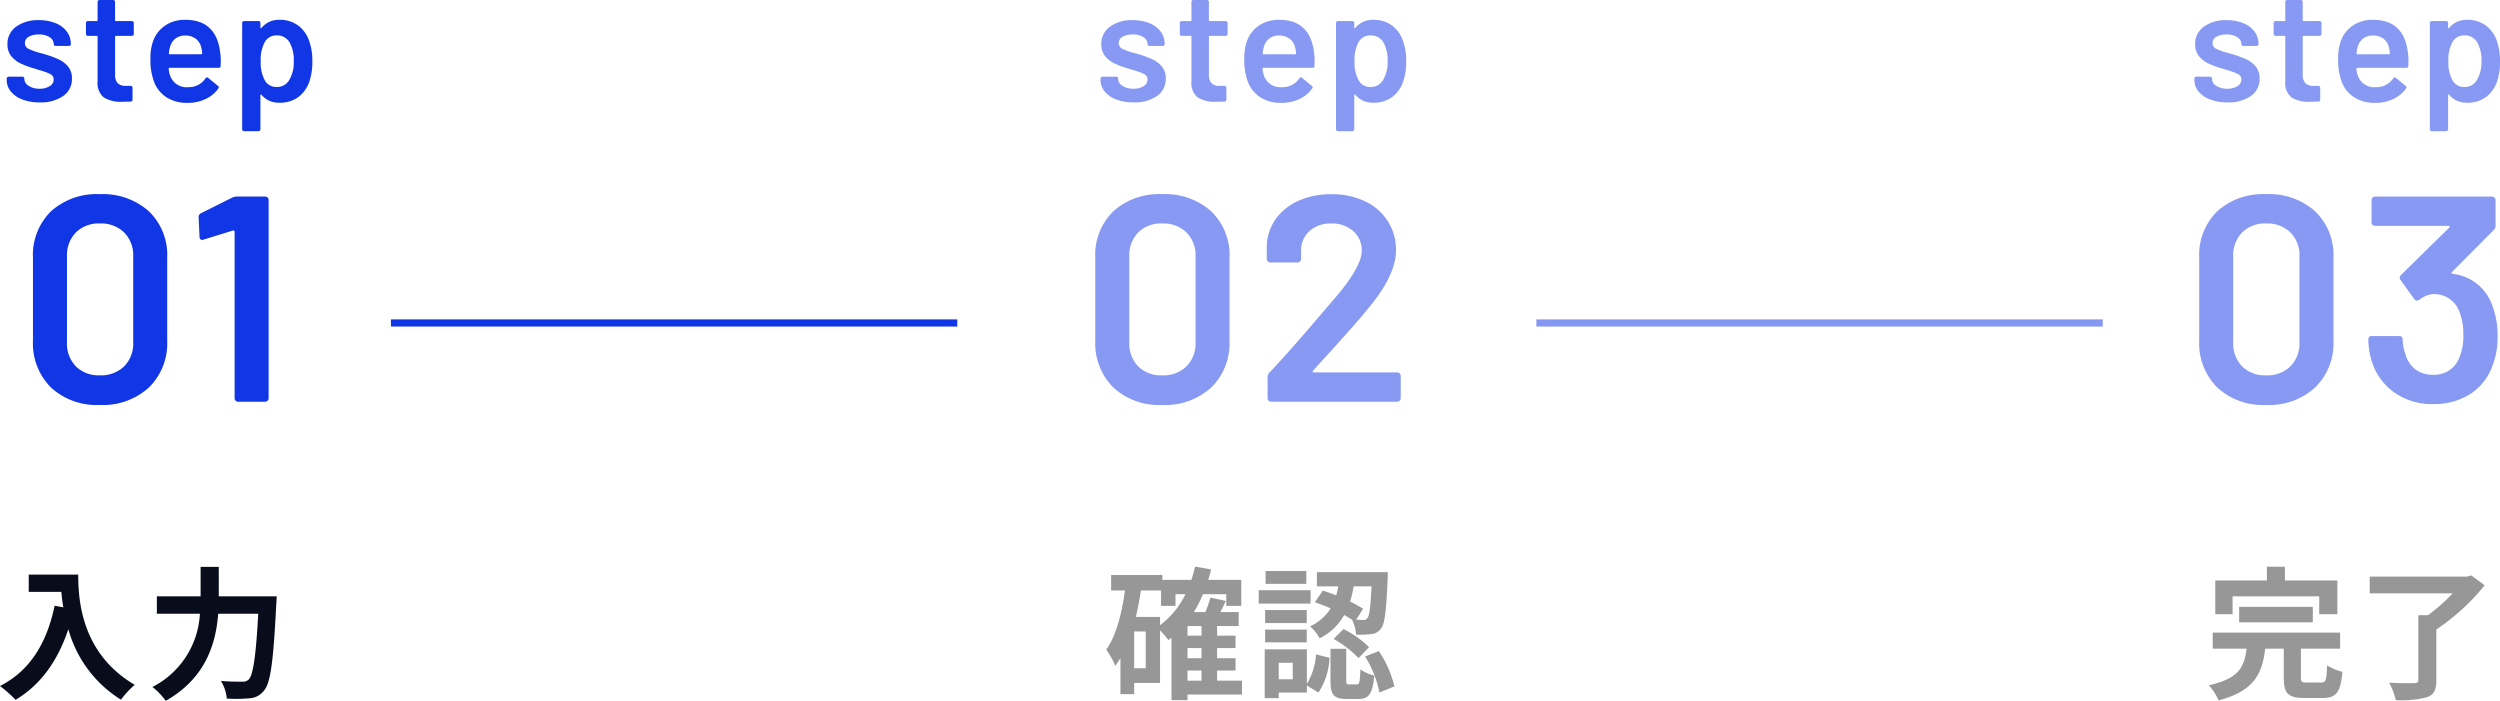
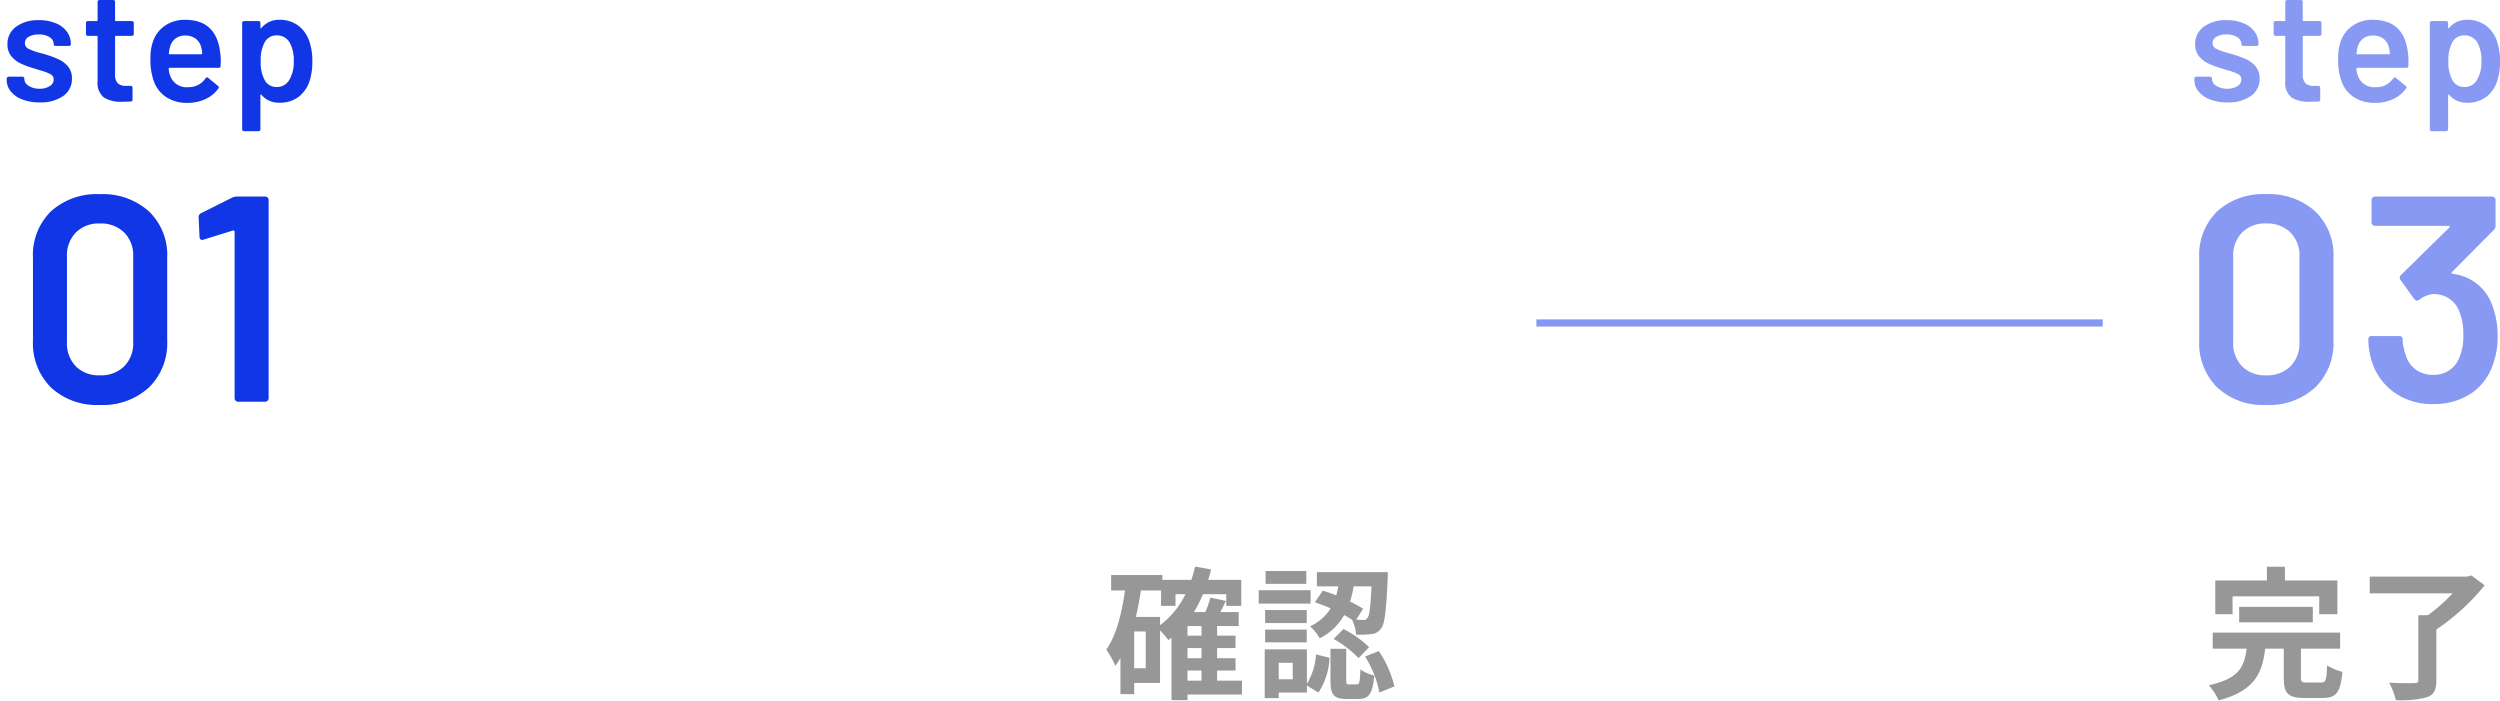
<svg xmlns="http://www.w3.org/2000/svg" width="349.685" height="98.029" viewBox="0 0 349.685 98.029">
  <g id="Group_57476" data-name="Group 57476" transform="translate(-505.6 -509.811)">
    <g id="Group_57008" data-name="Group 57008" transform="translate(0 -50)">
      <g id="Group_57004" data-name="Group 57004" transform="translate(656.989 551.672)" opacity="0.506">
-         <path id="Path_354079" data-name="Path 354079" d="M-16.841.132a6.674,6.674,0,0,1-2.431-.407A3.76,3.76,0,0,1-20.889-1.4a2.49,2.49,0,0,1-.572-1.6v-.2a.255.255,0,0,1,.077-.187.255.255,0,0,1,.187-.077h1.936a.255.255,0,0,1,.187.077A.255.255,0,0,1-19-3.19v.044a1.156,1.156,0,0,0,.6.957,2.682,2.682,0,0,0,1.529.407,2.553,2.553,0,0,0,1.43-.363,1.069,1.069,0,0,0,.55-.913.818.818,0,0,0-.451-.759A7.258,7.258,0,0,0-16.8-4.356l-.836-.264a12.37,12.37,0,0,1-1.892-.7,3.779,3.779,0,0,1-1.3-1.023,2.547,2.547,0,0,1-.528-1.661,2.916,2.916,0,0,1,1.21-2.453,5.162,5.162,0,0,1,3.19-.913,5.993,5.993,0,0,1,2.354.429,3.612,3.612,0,0,1,1.562,1.188,2.869,2.869,0,0,1,.55,1.727.255.255,0,0,1-.077.187.255.255,0,0,1-.187.077h-1.87a.255.255,0,0,1-.187-.077.255.255,0,0,1-.077-.187,1.133,1.133,0,0,0-.561-.957,2.666,2.666,0,0,0-1.529-.385,2.717,2.717,0,0,0-1.4.319.989.989,0,0,0-.539.891.868.868,0,0,0,.517.8,9.153,9.153,0,0,0,1.727.605l.484.132a15.581,15.581,0,0,1,1.958.715,3.823,3.823,0,0,1,1.342,1.012,2.513,2.513,0,0,1,.55,1.683A2.862,2.862,0,0,1-13.563-.759,5.476,5.476,0,0,1-16.841.132Zm13.156-9.57a.255.255,0,0,1-.077.187.255.255,0,0,1-.187.077H-6.193a.1.1,0,0,0-.11.11v5.3a1.693,1.693,0,0,0,.363,1.21,1.551,1.551,0,0,0,1.155.374h.66a.255.255,0,0,1,.187.077.255.255,0,0,1,.077.187v1.65a.271.271,0,0,1-.264.286L-5.269.044a4.589,4.589,0,0,1-2.6-.594,2.6,2.6,0,0,1-.88-2.244v-6.27a.1.1,0,0,0-.11-.11h-1.254a.255.255,0,0,1-.187-.077.255.255,0,0,1-.077-.187v-1.54a.255.255,0,0,1,.077-.187.255.255,0,0,1,.187-.077h1.254a.1.1,0,0,0,.11-.11v-2.574a.255.255,0,0,1,.077-.187.255.255,0,0,1,.187-.077h1.914a.255.255,0,0,1,.187.077.255.255,0,0,1,.077.187v2.574a.1.1,0,0,0,.11.11h2.244a.255.255,0,0,1,.187.077.255.255,0,0,1,.077.187ZM8.393-6.886a7.841,7.841,0,0,1,.088,1.232l-.022.682a.233.233,0,0,1-.264.264H1.309a.1.1,0,0,0-.11.11,3.147,3.147,0,0,0,.2.99A2.418,2.418,0,0,0,3.971-2,2.773,2.773,0,0,0,6.347-3.234a.259.259,0,0,1,.22-.132.211.211,0,0,1,.154.066L8.085-2.178a.234.234,0,0,1,.066.352A4.493,4.493,0,0,1,6.336-.33,5.891,5.891,0,0,1,3.817.2,5.282,5.282,0,0,1,.9-.572,4.431,4.431,0,0,1-.847-2.728a8.651,8.651,0,0,1-.506-3.3A6.689,6.689,0,0,1-1.089-8.1,4.413,4.413,0,0,1,.572-10.527a4.846,4.846,0,0,1,2.937-.891Q7.843-11.418,8.393-6.886ZM3.509-9.218a2.182,2.182,0,0,0-1.353.407A2.154,2.154,0,0,0,1.4-7.678a3.819,3.819,0,0,0-.176.968q-.044.11.088.11H5.775a.1.1,0,0,0,.11-.11,4.148,4.148,0,0,0-.132-.836,2.134,2.134,0,0,0-.781-1.232A2.36,2.36,0,0,0,3.509-9.218Zm17.38.88a8.322,8.322,0,0,1,.4,2.75A8.528,8.528,0,0,1,20.911-2.9,4.58,4.58,0,0,1,19.36-.638a4.316,4.316,0,0,1-2.695.814A3.117,3.117,0,0,1,14.157-.946a.072.072,0,0,0-.088-.022.089.089,0,0,0-.044.088V3.894a.263.263,0,0,1-.264.264H11.737a.263.263,0,0,1-.264-.264V-10.978a.255.255,0,0,1,.077-.187.255.255,0,0,1,.187-.077h2.024a.255.255,0,0,1,.187.077.255.255,0,0,1,.077.187v.66a.089.089,0,0,0,.044.088q.044.022.088-.044a3.155,3.155,0,0,1,2.53-1.144,4.255,4.255,0,0,1,2.64.814A4.551,4.551,0,0,1,20.889-8.338Zm-2.86,5.39a4.848,4.848,0,0,0,.66-2.684,5.114,5.114,0,0,0-.528-2.53,2.016,2.016,0,0,0-1.87-1.078,1.842,1.842,0,0,0-1.716,1.056,5.123,5.123,0,0,0-.506,2.552,5.133,5.133,0,0,0,.55,2.64,1.813,1.813,0,0,0,1.65.968A1.958,1.958,0,0,0,18.029-2.948Z" transform="translate(24.011 22.329)" fill="#1136e6" />
-         <path id="Path_354078" data-name="Path 354078" d="M-11.849.451a9.4,9.4,0,0,1-6.826-2.44A8.731,8.731,0,0,1-21.2-8.569V-20.131a8.544,8.544,0,0,1,2.522-6.5,9.5,9.5,0,0,1,6.826-2.4,9.645,9.645,0,0,1,6.868,2.4,8.471,8.471,0,0,1,2.562,6.5V-8.569A8.656,8.656,0,0,1-4.981-1.989,9.548,9.548,0,0,1-11.849.451Zm0-4.141a4.641,4.641,0,0,0,3.4-1.25A4.529,4.529,0,0,0-7.175-8.323V-20.3a4.529,4.529,0,0,0-1.271-3.382,4.641,4.641,0,0,0-3.4-1.25,4.516,4.516,0,0,0-3.341,1.25A4.571,4.571,0,0,0-16.441-20.3V-8.323A4.571,4.571,0,0,0-15.19-4.94,4.516,4.516,0,0,0-11.849-3.69ZM9.266-4.346a.17.17,0,0,0-.061.164q.021.082.144.082H21.033a.474.474,0,0,1,.348.143.474.474,0,0,1,.143.349V-.492a.474.474,0,0,1-.143.349A.474.474,0,0,1,21.033,0H3.4a.474.474,0,0,1-.349-.144.474.474,0,0,1-.144-.349V-3.444a.834.834,0,0,1,.246-.615q3.116-3.321,7.216-8.159L12.3-14.473q3.772-4.387,3.772-6.642a3.521,3.521,0,0,0-1.189-2.747,4.432,4.432,0,0,0-3.075-1.066,4.356,4.356,0,0,0-3.054,1.066,3.645,3.645,0,0,0-1.168,2.829v1.066a.474.474,0,0,1-.143.348.474.474,0,0,1-.349.143H3.28a.474.474,0,0,1-.348-.143.474.474,0,0,1-.144-.348V-21.73a6.839,6.839,0,0,1,1.271-3.854,7.778,7.778,0,0,1,3.219-2.542,11.036,11.036,0,0,1,4.53-.9A10.6,10.6,0,0,1,16.6-28a7.625,7.625,0,0,1,3.157,2.809,7.426,7.426,0,0,1,1.107,4q0,3.362-3.567,7.749-1.968,2.46-6.478,7.38Z" transform="translate(23.011 64.329)" fill="#1136e6" />
-       </g>
+         </g>
      <g id="Group_57005" data-name="Group 57005" transform="translate(811.2 551.672)" opacity="0.506">
        <path id="Path_354083" data-name="Path 354083" d="M-16.841.132a6.674,6.674,0,0,1-2.431-.407A3.76,3.76,0,0,1-20.889-1.4a2.49,2.49,0,0,1-.572-1.6v-.2a.255.255,0,0,1,.077-.187.255.255,0,0,1,.187-.077h1.936a.255.255,0,0,1,.187.077A.255.255,0,0,1-19-3.19v.044a1.156,1.156,0,0,0,.6.957,2.682,2.682,0,0,0,1.529.407,2.553,2.553,0,0,0,1.43-.363,1.069,1.069,0,0,0,.55-.913.818.818,0,0,0-.451-.759A7.258,7.258,0,0,0-16.8-4.356l-.836-.264a12.37,12.37,0,0,1-1.892-.7,3.779,3.779,0,0,1-1.3-1.023,2.547,2.547,0,0,1-.528-1.661,2.916,2.916,0,0,1,1.21-2.453,5.162,5.162,0,0,1,3.19-.913,5.993,5.993,0,0,1,2.354.429,3.612,3.612,0,0,1,1.562,1.188,2.869,2.869,0,0,1,.55,1.727.255.255,0,0,1-.077.187.255.255,0,0,1-.187.077h-1.87a.255.255,0,0,1-.187-.077.255.255,0,0,1-.077-.187,1.133,1.133,0,0,0-.561-.957,2.666,2.666,0,0,0-1.529-.385,2.717,2.717,0,0,0-1.4.319.989.989,0,0,0-.539.891.868.868,0,0,0,.517.8,9.153,9.153,0,0,0,1.727.605l.484.132a15.581,15.581,0,0,1,1.958.715,3.823,3.823,0,0,1,1.342,1.012,2.513,2.513,0,0,1,.55,1.683A2.862,2.862,0,0,1-13.563-.759,5.476,5.476,0,0,1-16.841.132Zm13.156-9.57a.255.255,0,0,1-.077.187.255.255,0,0,1-.187.077H-6.193a.1.1,0,0,0-.11.11v5.3a1.693,1.693,0,0,0,.363,1.21,1.551,1.551,0,0,0,1.155.374h.66a.255.255,0,0,1,.187.077.255.255,0,0,1,.077.187v1.65a.271.271,0,0,1-.264.286L-5.269.044a4.589,4.589,0,0,1-2.6-.594,2.6,2.6,0,0,1-.88-2.244v-6.27a.1.1,0,0,0-.11-.11h-1.254a.255.255,0,0,1-.187-.077.255.255,0,0,1-.077-.187v-1.54a.255.255,0,0,1,.077-.187.255.255,0,0,1,.187-.077h1.254a.1.1,0,0,0,.11-.11v-2.574a.255.255,0,0,1,.077-.187.255.255,0,0,1,.187-.077h1.914a.255.255,0,0,1,.187.077.255.255,0,0,1,.077.187v2.574a.1.1,0,0,0,.11.11h2.244a.255.255,0,0,1,.187.077.255.255,0,0,1,.077.187ZM8.393-6.886a7.841,7.841,0,0,1,.088,1.232l-.022.682a.233.233,0,0,1-.264.264H1.309a.1.1,0,0,0-.11.11,3.147,3.147,0,0,0,.2.99A2.418,2.418,0,0,0,3.971-2,2.773,2.773,0,0,0,6.347-3.234a.259.259,0,0,1,.22-.132.211.211,0,0,1,.154.066L8.085-2.178a.234.234,0,0,1,.066.352A4.493,4.493,0,0,1,6.336-.33,5.891,5.891,0,0,1,3.817.2,5.282,5.282,0,0,1,.9-.572,4.431,4.431,0,0,1-.847-2.728a8.651,8.651,0,0,1-.506-3.3A6.689,6.689,0,0,1-1.089-8.1,4.413,4.413,0,0,1,.572-10.527a4.846,4.846,0,0,1,2.937-.891Q7.843-11.418,8.393-6.886ZM3.509-9.218a2.182,2.182,0,0,0-1.353.407A2.154,2.154,0,0,0,1.4-7.678a3.819,3.819,0,0,0-.176.968q-.044.11.088.11H5.775a.1.1,0,0,0,.11-.11,4.148,4.148,0,0,0-.132-.836,2.134,2.134,0,0,0-.781-1.232A2.36,2.36,0,0,0,3.509-9.218Zm17.38.88a8.322,8.322,0,0,1,.4,2.75A8.528,8.528,0,0,1,20.911-2.9,4.58,4.58,0,0,1,19.36-.638a4.316,4.316,0,0,1-2.695.814A3.117,3.117,0,0,1,14.157-.946a.072.072,0,0,0-.088-.022.089.089,0,0,0-.044.088V3.894a.263.263,0,0,1-.264.264H11.737a.263.263,0,0,1-.264-.264V-10.978a.255.255,0,0,1,.077-.187.255.255,0,0,1,.187-.077h2.024a.255.255,0,0,1,.187.077.255.255,0,0,1,.077.187v.66a.089.089,0,0,0,.044.088q.044.022.088-.044a3.155,3.155,0,0,1,2.53-1.144,4.255,4.255,0,0,1,2.64.814A4.551,4.551,0,0,1,20.889-8.338Zm-2.86,5.39a4.848,4.848,0,0,0,.66-2.684,5.114,5.114,0,0,0-.528-2.53,2.016,2.016,0,0,0-1.87-1.078,1.842,1.842,0,0,0-1.716,1.056,5.123,5.123,0,0,0-.506,2.552,5.133,5.133,0,0,0,.55,2.64,1.813,1.813,0,0,0,1.65.968A1.958,1.958,0,0,0,18.029-2.948Z" transform="translate(22.8 22.329)" fill="#1136e6" />
        <path id="Path_354082" data-name="Path 354082" d="M-11.439.451a9.4,9.4,0,0,1-6.826-2.44,8.731,8.731,0,0,1-2.522-6.581V-20.131a8.544,8.544,0,0,1,2.522-6.5,9.5,9.5,0,0,1,6.826-2.4,9.645,9.645,0,0,1,6.868,2.4,8.471,8.471,0,0,1,2.563,6.5V-8.569A8.656,8.656,0,0,1-4.571-1.989,9.548,9.548,0,0,1-11.439.451Zm0-4.141a4.641,4.641,0,0,0,3.4-1.25A4.529,4.529,0,0,0-6.765-8.323V-20.3a4.529,4.529,0,0,0-1.271-3.382,4.641,4.641,0,0,0-3.4-1.25,4.516,4.516,0,0,0-3.341,1.25A4.571,4.571,0,0,0-16.031-20.3V-8.323A4.571,4.571,0,0,0-14.78-4.94,4.516,4.516,0,0,0-11.439-3.69Zm31.57-9.963a11.642,11.642,0,0,1,.82,4.51,10.983,10.983,0,0,1-.7,4.059,7.816,7.816,0,0,1-3.116,4A9.41,9.41,0,0,1,11.89.328,9.064,9.064,0,0,1,6.622-1.209,8.341,8.341,0,0,1,3.444-5.371,10.537,10.537,0,0,1,2.87-8.692a.435.435,0,0,1,.492-.492H7.175a.435.435,0,0,1,.492.492A6.562,6.562,0,0,0,8.077-6.6,3.8,3.8,0,0,0,9.45-4.53a3.931,3.931,0,0,0,2.44.758,3.724,3.724,0,0,0,3.731-2.46,7.573,7.573,0,0,0,.533-3.075,8.353,8.353,0,0,0-.615-3.444,3.752,3.752,0,0,0-3.69-2.3,3.743,3.743,0,0,0-1.886.82.661.661,0,0,1-.287.082.56.56,0,0,1-.41-.246L7.38-17.015a.7.7,0,0,1-.123-.328.51.51,0,0,1,.164-.369l6.765-6.642a.134.134,0,0,0,.041-.164.165.165,0,0,0-.164-.082H3.813a.474.474,0,0,1-.349-.143.474.474,0,0,1-.144-.348v-3.116a.474.474,0,0,1,.144-.348.474.474,0,0,1,.349-.143H20.172a.474.474,0,0,1,.349.143.474.474,0,0,1,.143.348v3.567a.834.834,0,0,1-.246.615l-5.863,5.9q-.164.164.164.246A6.6,6.6,0,0,1,20.131-13.653Z" transform="translate(22.8 64.329)" fill="#1136e6" />
      </g>
      <g id="Group_57006" data-name="Group 57006" transform="translate(506 551.672)">
        <path id="Path_354075" data-name="Path 354075" d="M-16.841.132a6.674,6.674,0,0,1-2.431-.407A3.76,3.76,0,0,1-20.889-1.4a2.49,2.49,0,0,1-.572-1.6v-.2a.255.255,0,0,1,.077-.187.255.255,0,0,1,.187-.077h1.936a.255.255,0,0,1,.187.077A.255.255,0,0,1-19-3.19v.044a1.156,1.156,0,0,0,.6.957,2.682,2.682,0,0,0,1.529.407,2.553,2.553,0,0,0,1.43-.363,1.069,1.069,0,0,0,.55-.913.818.818,0,0,0-.451-.759A7.258,7.258,0,0,0-16.8-4.356l-.836-.264a12.37,12.37,0,0,1-1.892-.7,3.779,3.779,0,0,1-1.3-1.023,2.547,2.547,0,0,1-.528-1.661,2.916,2.916,0,0,1,1.21-2.453,5.162,5.162,0,0,1,3.19-.913,5.993,5.993,0,0,1,2.354.429,3.612,3.612,0,0,1,1.562,1.188,2.869,2.869,0,0,1,.55,1.727.255.255,0,0,1-.077.187.255.255,0,0,1-.187.077h-1.87a.255.255,0,0,1-.187-.077.255.255,0,0,1-.077-.187,1.133,1.133,0,0,0-.561-.957,2.666,2.666,0,0,0-1.529-.385,2.717,2.717,0,0,0-1.4.319.989.989,0,0,0-.539.891.868.868,0,0,0,.517.8,9.153,9.153,0,0,0,1.727.605l.484.132a15.581,15.581,0,0,1,1.958.715,3.823,3.823,0,0,1,1.342,1.012,2.513,2.513,0,0,1,.55,1.683A2.862,2.862,0,0,1-13.563-.759,5.476,5.476,0,0,1-16.841.132Zm13.156-9.57a.255.255,0,0,1-.077.187.255.255,0,0,1-.187.077H-6.193a.1.1,0,0,0-.11.11v5.3a1.693,1.693,0,0,0,.363,1.21,1.551,1.551,0,0,0,1.155.374h.66a.255.255,0,0,1,.187.077.255.255,0,0,1,.077.187v1.65a.271.271,0,0,1-.264.286L-5.269.044a4.589,4.589,0,0,1-2.6-.594,2.6,2.6,0,0,1-.88-2.244v-6.27a.1.1,0,0,0-.11-.11h-1.254a.255.255,0,0,1-.187-.077.255.255,0,0,1-.077-.187v-1.54a.255.255,0,0,1,.077-.187.255.255,0,0,1,.187-.077h1.254a.1.1,0,0,0,.11-.11v-2.574a.255.255,0,0,1,.077-.187.255.255,0,0,1,.187-.077h1.914a.255.255,0,0,1,.187.077.255.255,0,0,1,.077.187v2.574a.1.1,0,0,0,.11.11h2.244a.255.255,0,0,1,.187.077.255.255,0,0,1,.077.187ZM8.393-6.886a7.841,7.841,0,0,1,.088,1.232l-.022.682a.233.233,0,0,1-.264.264H1.309a.1.1,0,0,0-.11.11,3.147,3.147,0,0,0,.2.99A2.418,2.418,0,0,0,3.971-2,2.773,2.773,0,0,0,6.347-3.234a.259.259,0,0,1,.22-.132.211.211,0,0,1,.154.066L8.085-2.178a.234.234,0,0,1,.066.352A4.493,4.493,0,0,1,6.336-.33,5.891,5.891,0,0,1,3.817.2,5.282,5.282,0,0,1,.9-.572,4.431,4.431,0,0,1-.847-2.728a8.651,8.651,0,0,1-.506-3.3A6.689,6.689,0,0,1-1.089-8.1,4.413,4.413,0,0,1,.572-10.527a4.846,4.846,0,0,1,2.937-.891Q7.843-11.418,8.393-6.886ZM3.509-9.218a2.182,2.182,0,0,0-1.353.407A2.154,2.154,0,0,0,1.4-7.678a3.819,3.819,0,0,0-.176.968q-.044.11.088.11H5.775a.1.1,0,0,0,.11-.11,4.148,4.148,0,0,0-.132-.836,2.134,2.134,0,0,0-.781-1.232A2.36,2.36,0,0,0,3.509-9.218Zm17.38.88a8.322,8.322,0,0,1,.4,2.75A8.528,8.528,0,0,1,20.911-2.9,4.58,4.58,0,0,1,19.36-.638a4.316,4.316,0,0,1-2.695.814A3.117,3.117,0,0,1,14.157-.946a.072.072,0,0,0-.088-.022.089.089,0,0,0-.044.088V3.894a.263.263,0,0,1-.264.264H11.737a.263.263,0,0,1-.264-.264V-10.978a.255.255,0,0,1,.077-.187.255.255,0,0,1,.187-.077h2.024a.255.255,0,0,1,.187.077.255.255,0,0,1,.077.187v.66a.089.089,0,0,0,.044.088q.044.022.088-.044a3.155,3.155,0,0,1,2.53-1.144,4.255,4.255,0,0,1,2.64.814A4.551,4.551,0,0,1,20.889-8.338Zm-2.86,5.39a4.848,4.848,0,0,0,.66-2.684,5.114,5.114,0,0,0-.528-2.53,2.016,2.016,0,0,0-1.87-1.078,1.842,1.842,0,0,0-1.716,1.056,5.123,5.123,0,0,0-.506,2.552,5.133,5.133,0,0,0,.55,2.64,1.813,1.813,0,0,0,1.65.968A1.958,1.958,0,0,0,18.029-2.948Z" transform="translate(22 22.329)" fill="#1136e6" />
        <path id="Path_354076" data-name="Path 354076" d="M-7.442.451a9.4,9.4,0,0,1-6.826-2.44A8.731,8.731,0,0,1-16.79-8.569V-20.131a8.544,8.544,0,0,1,2.522-6.5,9.5,9.5,0,0,1,6.826-2.4,9.645,9.645,0,0,1,6.868,2.4,8.471,8.471,0,0,1,2.562,6.5V-8.569A8.656,8.656,0,0,1-.574-1.989,9.548,9.548,0,0,1-7.442.451Zm0-4.141a4.641,4.641,0,0,0,3.4-1.25A4.529,4.529,0,0,0-2.767-8.323V-20.3a4.529,4.529,0,0,0-1.271-3.382,4.641,4.641,0,0,0-3.4-1.25,4.516,4.516,0,0,0-3.341,1.25A4.571,4.571,0,0,0-12.034-20.3V-8.323A4.571,4.571,0,0,0-10.783-4.94,4.516,4.516,0,0,0-7.442-3.69ZM11.131-28.577a1.757,1.757,0,0,1,.615-.123h3.936a.474.474,0,0,1,.348.143.474.474,0,0,1,.144.348V-.492a.474.474,0,0,1-.144.349A.474.474,0,0,1,15.682,0H11.91a.474.474,0,0,1-.349-.144.474.474,0,0,1-.143-.349V-23.78a.177.177,0,0,0-.082-.144.147.147,0,0,0-.164-.02l-4.1,1.271a.456.456,0,0,1-.2.041.331.331,0,0,1-.266-.123.5.5,0,0,1-.1-.328l-.123-2.706a.587.587,0,0,1,.328-.574Z" transform="translate(21 64.329)" fill="#1136e6" />
      </g>
      <path id="Path_354080" data-name="Path 354080" d="M11.7-2.4h1.96V-.98H11.7ZM7.86-9.9H4.48c.28-1.2.52-2.44.7-3.7H8v2.16h2.02v-1.64h1.4A12.064,12.064,0,0,1,7.86-8.74Zm-2,7.18H4.24V-7.86H5.86Zm7.8-4.56H11.7V-8.62h1.96Zm0,3.16H11.7V-5.54h1.96ZM19.32-.98H15.84V-2.4h2.58V-4.12H15.84V-5.54h2.58V-7.28H15.84V-8.62h3.02v-1.96H16.3c.26-.5.52-1.02.76-1.56L14.9-12.6a14.354,14.354,0,0,1-.7,2.02H12.6a18.252,18.252,0,0,0,1.26-2.5h3.26v1.64h2.1v-3.64H14.6c.14-.48.28-.96.4-1.46l-2.24-.4a18.148,18.148,0,0,1-.52,1.86H8.18v-.68H1.02v2.16H2.96C2.5-10.34,1.74-7.32.34-5.32A12.129,12.129,0,0,1,1.6-3.06a10.414,10.414,0,0,0,.72-1.1V.9H4.24V-.66H7.86V-8.02c.44.46.94,1.06,1.18,1.36.14-.1.28-.22.42-.32V1.74H11.7V.96h7.62Zm18.12-13.2c-.14,2.96-.3,4.14-.58,4.44a.568.568,0,0,1-.6.26c-.2,0-.54,0-.96-.02l.96-1.54a16.189,16.189,0,0,0-1.82-1,15.814,15.814,0,0,0,.5-2.14Zm-7.92,2.24a23.356,23.356,0,0,1,2.2.84,6.578,6.578,0,0,1-2.88,2.52A5.65,5.65,0,0,1,30.18-6.9a8.133,8.133,0,0,0,3.44-3.26c.4.22.76.44,1.1.66a5.74,5.74,0,0,1,.56,2.08,13.451,13.451,0,0,0,2.16-.08,1.788,1.788,0,0,0,1.32-.76c.54-.64.74-2.5.94-7.02.02-.28.02-.88.02-.88H29.8v1.98h3q-.12.63-.3,1.26c-.64-.24-1.28-.48-1.88-.66Zm2.62,5.12a14.976,14.976,0,0,1,3.48,2.68L37.1-5.66A13.891,13.891,0,0,0,33.52-8.2Zm-3.82-9.5h-5.7v1.8h5.7Zm.6,2.68H21.66v1.88h7.26Zm-.54,2.78H22.56v1.82h5.82ZM22.56-6.34h5.82V-8.12H22.56Zm3.86,5.16H24.46v-2.3h1.96ZM28.4-5.36H22.5V1.46h1.96V.68H28.4V-.3l1.62.98a9.519,9.519,0,0,0,1.54-4.86l-1.88-.48A9.025,9.025,0,0,1,28.4-.54Zm5.9,4.9c-.36,0-.4-.08-.4-.62V-5.44H31.7v4.38c0,1.98.38,2.64,2.26,2.64H35.6c1.42,0,2-.66,2.22-3.28a5.73,5.73,0,0,1-1.94-.86c-.06,1.84-.14,2.1-.52,2.1Zm2.24-3.9a14.788,14.788,0,0,1,2,5.04l2.1-.86a14.859,14.859,0,0,0-2.18-4.94Z" transform="translate(660 656)" fill="#989797" />
      <path id="Path_354081" data-name="Path 354081" d="M3.88-12.78H16v2.5h2.54V-15H11.2v-1.92H8.68V-15H1.46v4.72H3.88ZM15.1-9.14V-11.3H4.8v2.16ZM14.28-.72c-.72,0-.84-.08-.84-.72V-5.46h5.48V-7.7H1.1v2.24H5.84C5.54-2.98,4.82-1.26.54-.34A7.426,7.426,0,0,1,1.92,1.78C6.94.46,8.04-2.02,8.44-5.46h2.6V-1.4c0,2.16.56,2.84,2.88,2.84h2.56c1.9,0,2.5-.76,2.76-3.66a7.571,7.571,0,0,1-2.14-.9c-.08,2.06-.18,2.4-.84,2.4Zm23-14.98-.58.16H23.06v2.34h11.6a22.959,22.959,0,0,1-3.46,3.06H29.86v9.06c0,.34-.14.44-.58.44-.46.02-2.1.02-3.5-.06a10.415,10.415,0,0,1,.94,2.44,14.053,14.053,0,0,0,4.34-.4c.98-.36,1.32-1,1.32-2.38v-7.1a30.643,30.643,0,0,0,6.76-6.18Z" transform="translate(814 656)" fill="#989797" />
-       <path id="Path_354077" data-name="Path 354077" d="M4.62-15.82v2.42H9.18c.06.68.14,1.4.28,2.16l-1.22-.22C7.14-6.2,4.76-2.34.6-.24A19,19,0,0,1,2.78,1.7C6.26-.38,8.66-3.7,10.16-8.18a16.9,16.9,0,0,0,7.36,9.86A12.8,12.8,0,0,1,19.44-.4c-7.36-4.34-7.9-11.64-7.9-15.42ZM31.2-12.78V-16.9H28.66v4.12H22.54v2.44h6.02A12.2,12.2,0,0,1,21.92-.1a9.486,9.486,0,0,1,1.86,1.94C29.4-1.34,30.8-6.2,31.12-10.34h5.6C36.4-4.4,36-1.78,35.4-1.16a1.182,1.182,0,0,1-.94.32c-.52,0-1.7,0-2.96-.1a5.525,5.525,0,0,1,.82,2.46,20.341,20.341,0,0,0,3.2-.04A2.7,2.7,0,0,0,37.56.36c.88-1.04,1.28-4.04,1.68-12,.04-.32.06-1.14.06-1.14Z" transform="translate(505 656)" fill="#080c1b" />
-       <path id="Path_354041" data-name="Path 354041" d="M-7260.047-21914.014h79.221" transform="translate(7820.326 22519)" fill="none" stroke="#1136e6" stroke-width="1" />
      <path id="Path_354042" data-name="Path 354042" d="M-7260.047-21914.014h79.221" transform="translate(7980.547 22519)" fill="none" stroke="#1136e6" stroke-width="1" opacity="0.514" />
    </g>
  </g>
</svg>